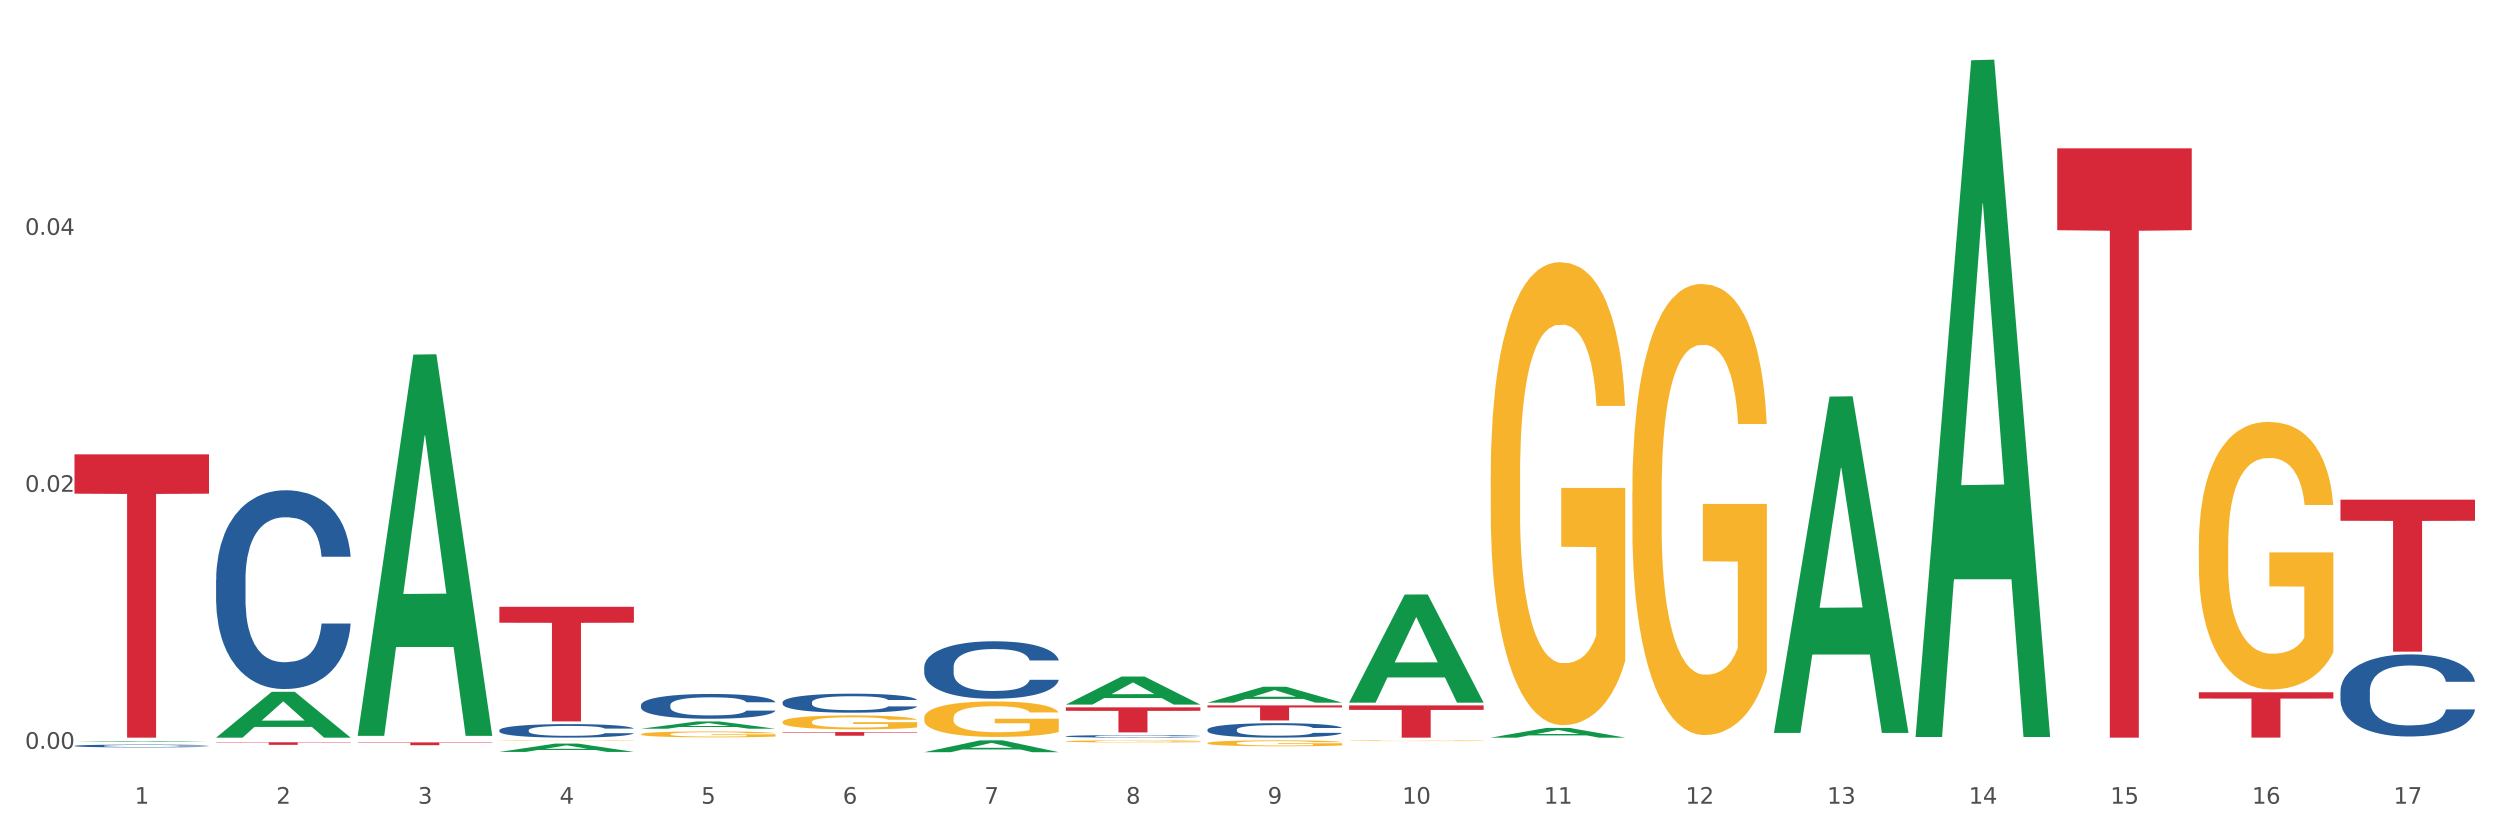
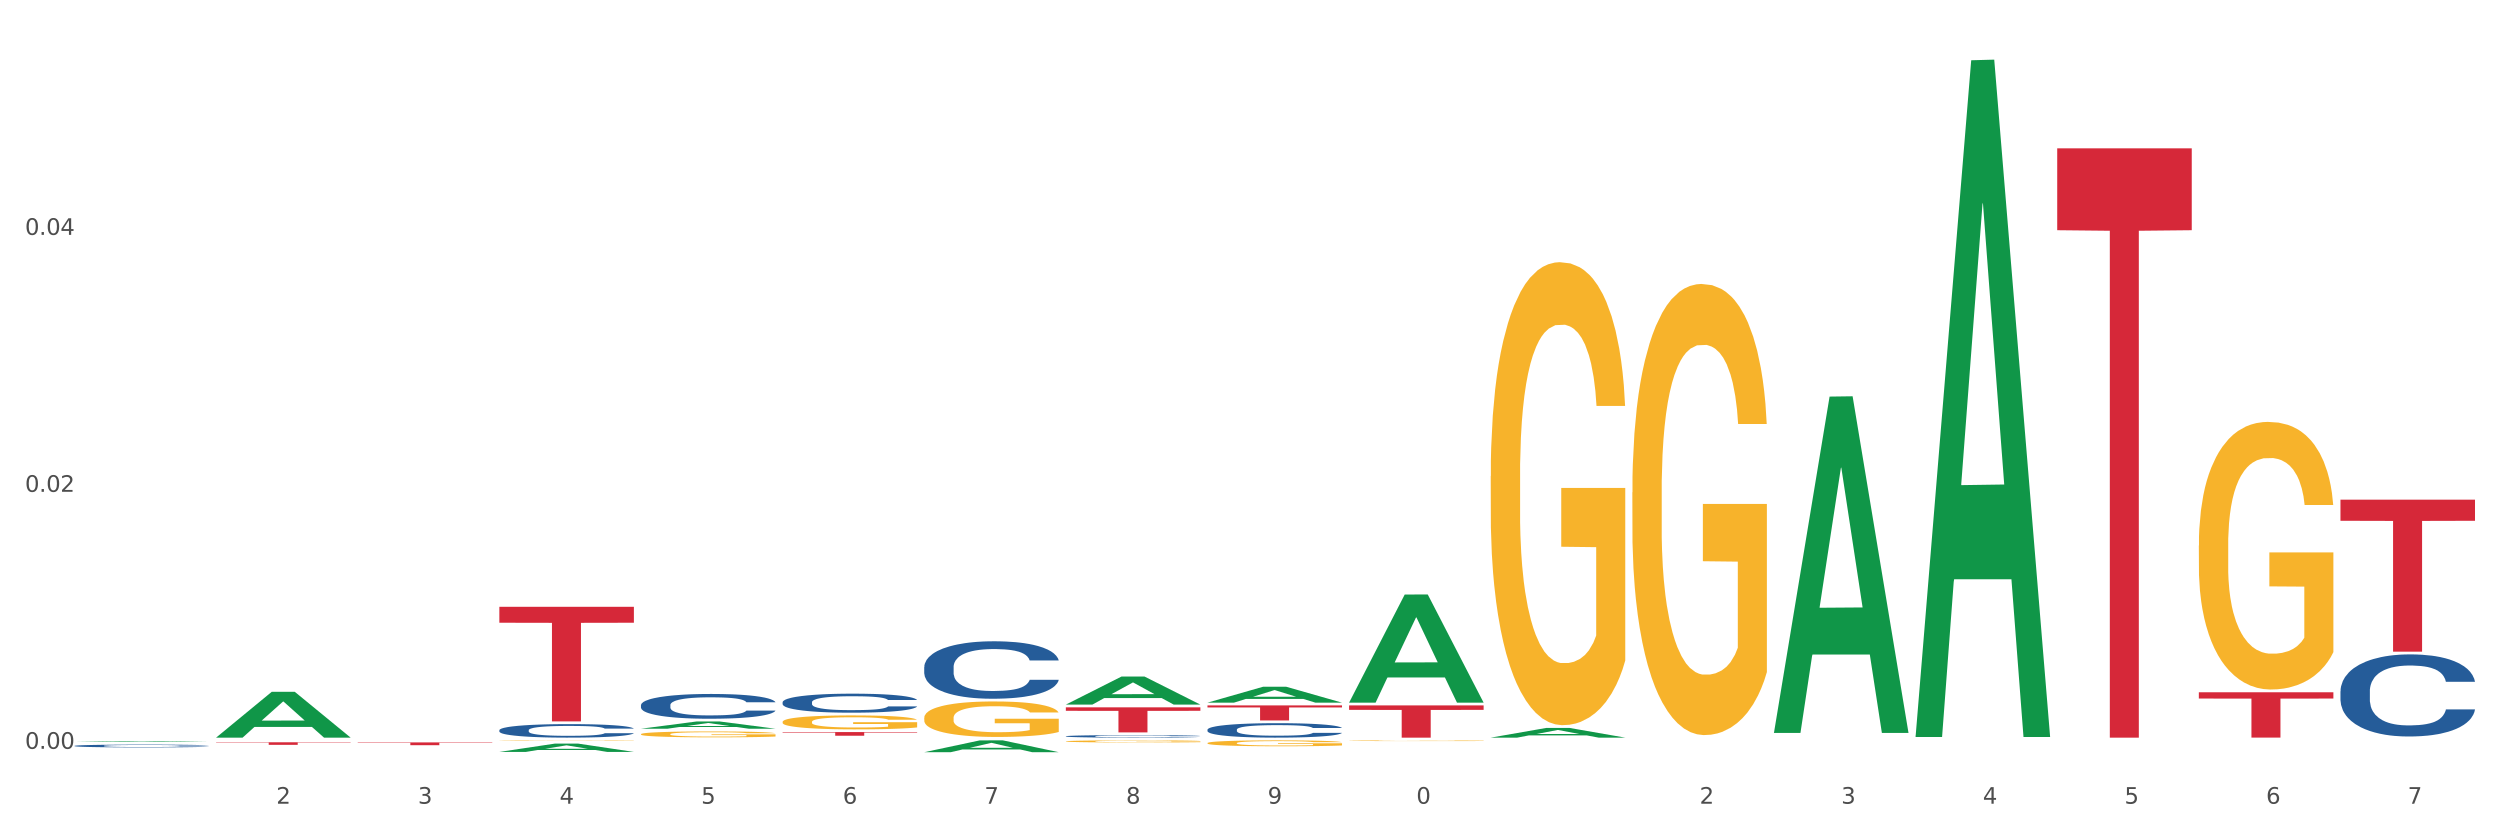
<svg xmlns="http://www.w3.org/2000/svg" xmlns:xlink="http://www.w3.org/1999/xlink" width="1080pt" height="360pt" viewBox="0 0 1080 360" version="1.1">
  <rect x="0" y="0" width="1080" height="360" fill="#333333" stroke="none" />
  <defs>
    <style type="text/css">*{stroke-linejoin: round; stroke-linecap: butt}</style>
  </defs>
  <g id="figure_1">
    <g id="patch_1">
      <path d="M 0 360  L 1080 360  L 1080 0  L 0 0  z " style="fill: #ffffff; stroke: #ffffff; stroke-linejoin: miter" />
    </g>
    <g id="axes_1">
      <g id="matplotlib.axis_1">
        <g id="xtick_1">
          <g id="text_1">
            <g style="fill: #4d4d4d" transform="translate(58.182 347.204) scale(0.096 -0.096)">
              <defs>
-                 <path id="DejaVuSans-31" d="M 794 531  L 1825 531  L 1825 4091  L 703 3866  L 703 4441  L 1819 4666  L 2450 4666  L 2450 531  L 3481 531  L 3481 0  L 794 0  L 794 531  z " transform="scale(0.016)" />
-               </defs>
+                 </defs>
              <use xlink:href="#DejaVuSans-31" />
            </g>
          </g>
        </g>
        <g id="xtick_2">
          <g id="text_2">
            <g style="fill: #4d4d4d" transform="translate(119.364 347.204) scale(0.096 -0.096)">
              <defs>
                <path id="DejaVuSans-32" d="M 1228 531  L 3431 531  L 3431 0  L 469 0  L 469 531  Q 828 903 1448 1529  Q 2069 2156 2228 2338  Q 2531 2678 2651 2914  Q 2772 3150 2772 3378  Q 2772 3750 2511 3984  Q 2250 4219 1831 4219  Q 1534 4219 1204 4116  Q 875 4013 500 3803  L 500 4441  Q 881 4594 1212 4672  Q 1544 4750 1819 4750  Q 2544 4750 2975 4387  Q 3406 4025 3406 3419  Q 3406 3131 3298 2873  Q 3191 2616 2906 2266  Q 2828 2175 2409 1742  Q 1991 1309 1228 531  z " transform="scale(0.016)" />
              </defs>
              <use xlink:href="#DejaVuSans-32" />
            </g>
          </g>
        </g>
        <g id="xtick_3">
          <g id="text_3">
            <g style="fill: #4d4d4d" transform="translate(180.545 347.204) scale(0.096 -0.096)">
              <defs>
                <path id="DejaVuSans-33" d="M 2597 2516  Q 3050 2419 3304 2112  Q 3559 1806 3559 1356  Q 3559 666 3084 287  Q 2609 -91 1734 -91  Q 1441 -91 1130 -33  Q 819 25 488 141  L 488 750  Q 750 597 1062 519  Q 1375 441 1716 441  Q 2309 441 2620 675  Q 2931 909 2931 1356  Q 2931 1769 2642 2001  Q 2353 2234 1838 2234  L 1294 2234  L 1294 2753  L 1863 2753  Q 2328 2753 2575 2939  Q 2822 3125 2822 3475  Q 2822 3834 2567 4026  Q 2313 4219 1838 4219  Q 1578 4219 1281 4162  Q 984 4106 628 3988  L 628 4550  Q 988 4650 1302 4700  Q 1616 4750 1894 4750  Q 2613 4750 3031 4423  Q 3450 4097 3450 3541  Q 3450 3153 3228 2886  Q 3006 2619 2597 2516  z " transform="scale(0.016)" />
              </defs>
              <use xlink:href="#DejaVuSans-33" />
            </g>
          </g>
        </g>
        <g id="xtick_4">
          <g id="text_4">
            <g style="fill: #4d4d4d" transform="translate(241.726 347.204) scale(0.096 -0.096)">
              <defs>
                <path id="DejaVuSans-34" d="M 2419 4116  L 825 1625  L 2419 1625  L 2419 4116  z M 2253 4666  L 3047 4666  L 3047 1625  L 3713 1625  L 3713 1100  L 3047 1100  L 3047 0  L 2419 0  L 2419 1100  L 313 1100  L 313 1709  L 2253 4666  z " transform="scale(0.016)" />
              </defs>
              <use xlink:href="#DejaVuSans-34" />
            </g>
          </g>
        </g>
        <g id="xtick_5">
          <g id="text_5">
            <g style="fill: #4d4d4d" transform="translate(302.908 347.204) scale(0.096 -0.096)">
              <defs>
                <path id="DejaVuSans-35" d="M 691 4666  L 3169 4666  L 3169 4134  L 1269 4134  L 1269 2991  Q 1406 3038 1543 3061  Q 1681 3084 1819 3084  Q 2600 3084 3056 2656  Q 3513 2228 3513 1497  Q 3513 744 3044 326  Q 2575 -91 1722 -91  Q 1428 -91 1123 -41  Q 819 9 494 109  L 494 744  Q 775 591 1075 516  Q 1375 441 1709 441  Q 2250 441 2565 725  Q 2881 1009 2881 1497  Q 2881 1984 2565 2268  Q 2250 2553 1709 2553  Q 1456 2553 1204 2497  Q 953 2441 691 2322  L 691 4666  z " transform="scale(0.016)" />
              </defs>
              <use xlink:href="#DejaVuSans-35" />
            </g>
          </g>
        </g>
        <g id="xtick_6">
          <g id="text_6">
            <g style="fill: #4d4d4d" transform="translate(364.089 347.204) scale(0.096 -0.096)">
              <defs>
                <path id="DejaVuSans-36" d="M 2113 2584  Q 1688 2584 1439 2293  Q 1191 2003 1191 1497  Q 1191 994 1439 701  Q 1688 409 2113 409  Q 2538 409 2786 701  Q 3034 994 3034 1497  Q 3034 2003 2786 2293  Q 2538 2584 2113 2584  z M 3366 4563  L 3366 3988  Q 3128 4100 2886 4159  Q 2644 4219 2406 4219  Q 1781 4219 1451 3797  Q 1122 3375 1075 2522  Q 1259 2794 1537 2939  Q 1816 3084 2150 3084  Q 2853 3084 3261 2657  Q 3669 2231 3669 1497  Q 3669 778 3244 343  Q 2819 -91 2113 -91  Q 1303 -91 875 529  Q 447 1150 447 2328  Q 447 3434 972 4092  Q 1497 4750 2381 4750  Q 2619 4750 2861 4703  Q 3103 4656 3366 4563  z " transform="scale(0.016)" />
              </defs>
              <use xlink:href="#DejaVuSans-36" />
            </g>
          </g>
        </g>
        <g id="xtick_7">
          <g id="text_7">
            <g style="fill: #4d4d4d" transform="translate(425.271 347.204) scale(0.096 -0.096)">
              <defs>
                <path id="DejaVuSans-37" d="M 525 4666  L 3525 4666  L 3525 4397  L 1831 0  L 1172 0  L 2766 4134  L 525 4134  L 525 4666  z " transform="scale(0.016)" />
              </defs>
              <use xlink:href="#DejaVuSans-37" />
            </g>
          </g>
        </g>
        <g id="xtick_8">
          <g id="text_8">
            <g style="fill: #4d4d4d" transform="translate(486.452 347.204) scale(0.096 -0.096)">
              <defs>
                <path id="DejaVuSans-38" d="M 2034 2216  Q 1584 2216 1326 1975  Q 1069 1734 1069 1313  Q 1069 891 1326 650  Q 1584 409 2034 409  Q 2484 409 2743 651  Q 3003 894 3003 1313  Q 3003 1734 2745 1975  Q 2488 2216 2034 2216  z M 1403 2484  Q 997 2584 770 2862  Q 544 3141 544 3541  Q 544 4100 942 4425  Q 1341 4750 2034 4750  Q 2731 4750 3128 4425  Q 3525 4100 3525 3541  Q 3525 3141 3298 2862  Q 3072 2584 2669 2484  Q 3125 2378 3379 2068  Q 3634 1759 3634 1313  Q 3634 634 3220 271  Q 2806 -91 2034 -91  Q 1263 -91 848 271  Q 434 634 434 1313  Q 434 1759 690 2068  Q 947 2378 1403 2484  z M 1172 3481  Q 1172 3119 1398 2916  Q 1625 2713 2034 2713  Q 2441 2713 2670 2916  Q 2900 3119 2900 3481  Q 2900 3844 2670 4047  Q 2441 4250 2034 4250  Q 1625 4250 1398 4047  Q 1172 3844 1172 3481  z " transform="scale(0.016)" />
              </defs>
              <use xlink:href="#DejaVuSans-38" />
            </g>
          </g>
        </g>
        <g id="xtick_9">
          <g id="text_9">
            <g style="fill: #4d4d4d" transform="translate(547.634 347.204) scale(0.096 -0.096)">
              <defs>
                <path id="DejaVuSans-39" d="M 703 97  L 703 672  Q 941 559 1184 500  Q 1428 441 1663 441  Q 2288 441 2617 861  Q 2947 1281 2994 2138  Q 2813 1869 2534 1725  Q 2256 1581 1919 1581  Q 1219 1581 811 2004  Q 403 2428 403 3163  Q 403 3881 828 4315  Q 1253 4750 1959 4750  Q 2769 4750 3195 4129  Q 3622 3509 3622 2328  Q 3622 1225 3098 567  Q 2575 -91 1691 -91  Q 1453 -91 1209 -44  Q 966 3 703 97  z M 1959 2075  Q 2384 2075 2632 2365  Q 2881 2656 2881 3163  Q 2881 3666 2632 3958  Q 2384 4250 1959 4250  Q 1534 4250 1286 3958  Q 1038 3666 1038 3163  Q 1038 2656 1286 2365  Q 1534 2075 1959 2075  z " transform="scale(0.016)" />
              </defs>
              <use xlink:href="#DejaVuSans-39" />
            </g>
          </g>
        </g>
        <g id="xtick_10">
          <g id="text_10">
            <g style="fill: #4d4d4d" transform="translate(605.761 347.204) scale(0.096 -0.096)">
              <defs>
                <path id="DejaVuSans-30" d="M 2034 4250  Q 1547 4250 1301 3770  Q 1056 3291 1056 2328  Q 1056 1369 1301 889  Q 1547 409 2034 409  Q 2525 409 2770 889  Q 3016 1369 3016 2328  Q 3016 3291 2770 3770  Q 2525 4250 2034 4250  z M 2034 4750  Q 2819 4750 3233 4129  Q 3647 3509 3647 2328  Q 3647 1150 3233 529  Q 2819 -91 2034 -91  Q 1250 -91 836 529  Q 422 1150 422 2328  Q 422 3509 836 4129  Q 1250 4750 2034 4750  z " transform="scale(0.016)" />
              </defs>
              <use xlink:href="#DejaVuSans-31" />
              <use xlink:href="#DejaVuSans-30" transform="translate(63.623 0)" />
            </g>
          </g>
        </g>
        <g id="xtick_11">
          <g id="text_11">
            <g style="fill: #4d4d4d" transform="translate(666.942 347.204) scale(0.096 -0.096)">
              <use xlink:href="#DejaVuSans-31" />
              <use xlink:href="#DejaVuSans-31" transform="translate(63.623 0)" />
            </g>
          </g>
        </g>
        <g id="xtick_12">
          <g id="text_12">
            <g style="fill: #4d4d4d" transform="translate(728.124 347.204) scale(0.096 -0.096)">
              <use xlink:href="#DejaVuSans-31" />
              <use xlink:href="#DejaVuSans-32" transform="translate(63.623 0)" />
            </g>
          </g>
        </g>
        <g id="xtick_13">
          <g id="text_13">
            <g style="fill: #4d4d4d" transform="translate(789.305 347.204) scale(0.096 -0.096)">
              <use xlink:href="#DejaVuSans-31" />
              <use xlink:href="#DejaVuSans-33" transform="translate(63.623 0)" />
            </g>
          </g>
        </g>
        <g id="xtick_14">
          <g id="text_14">
            <g style="fill: #4d4d4d" transform="translate(850.487 347.204) scale(0.096 -0.096)">
              <use xlink:href="#DejaVuSans-31" />
              <use xlink:href="#DejaVuSans-34" transform="translate(63.623 0)" />
            </g>
          </g>
        </g>
        <g id="xtick_15">
          <g id="text_15">
            <g style="fill: #4d4d4d" transform="translate(911.668 347.204) scale(0.096 -0.096)">
              <use xlink:href="#DejaVuSans-31" />
              <use xlink:href="#DejaVuSans-35" transform="translate(63.623 0)" />
            </g>
          </g>
        </g>
        <g id="xtick_16">
          <g id="text_16">
            <g style="fill: #4d4d4d" transform="translate(972.849 347.204) scale(0.096 -0.096)">
              <use xlink:href="#DejaVuSans-31" />
              <use xlink:href="#DejaVuSans-36" transform="translate(63.623 0)" />
            </g>
          </g>
        </g>
        <g id="xtick_17">
          <g id="text_17">
            <g style="fill: #4d4d4d" transform="translate(1034.031 347.204) scale(0.096 -0.096)">
              <use xlink:href="#DejaVuSans-31" />
              <use xlink:href="#DejaVuSans-37" transform="translate(63.623 0)" />
            </g>
          </g>
        </g>
        <g id="xtick_18" />
        <g id="xtick_19" />
        <g id="xtick_20" />
        <g id="xtick_21" />
        <g id="xtick_22" />
        <g id="xtick_23" />
        <g id="xtick_24" />
        <g id="xtick_25" />
        <g id="xtick_26" />
        <g id="xtick_27" />
        <g id="xtick_28" />
        <g id="xtick_29" />
        <g id="xtick_30" />
        <g id="xtick_31" />
        <g id="xtick_32" />
        <g id="xtick_33" />
      </g>
      <g id="matplotlib.axis_2">
        <g id="ytick_1">
          <g id="text_18">
            <g style="fill: #4d4d4d" transform="translate(10.8 323.482) scale(0.096 -0.096)">
              <defs>
                <path id="DejaVuSans-2e" d="M 684 794  L 1344 794  L 1344 0  L 684 0  L 684 794  z " transform="scale(0.016)" />
              </defs>
              <use xlink:href="#DejaVuSans-30" />
              <use xlink:href="#DejaVuSans-2e" transform="translate(63.623 0)" />
              <use xlink:href="#DejaVuSans-30" transform="translate(95.41 0)" />
              <use xlink:href="#DejaVuSans-30" transform="translate(159.033 0)" />
            </g>
          </g>
        </g>
        <g id="ytick_2">
          <g id="text_19">
            <g style="fill: #4d4d4d" transform="translate(10.8 212.471) scale(0.096 -0.096)">
              <use xlink:href="#DejaVuSans-30" />
              <use xlink:href="#DejaVuSans-2e" transform="translate(63.623 0)" />
              <use xlink:href="#DejaVuSans-30" transform="translate(95.41 0)" />
              <use xlink:href="#DejaVuSans-32" transform="translate(159.033 0)" />
            </g>
          </g>
        </g>
        <g id="ytick_3">
          <g id="text_20">
            <g style="fill: #4d4d4d" transform="translate(10.8 101.459) scale(0.096 -0.096)">
              <use xlink:href="#DejaVuSans-30" />
              <use xlink:href="#DejaVuSans-2e" transform="translate(63.623 0)" />
              <use xlink:href="#DejaVuSans-30" transform="translate(95.41 0)" />
              <use xlink:href="#DejaVuSans-34" transform="translate(159.033 0)" />
            </g>
          </g>
        </g>
        <g id="ytick_4" />
        <g id="ytick_5" />
        <g id="ytick_6" />
      </g>
      <g id="PolyCollection_1">
        <path d="M 32.175 320.491  L 32.235 320.491  L 56.203 320.103  L 66.15 320.103  L 90.297 320.492  L 78.793 320.492  L 73.58 320.401  L 48.833 320.401  L 48.653 320.402  L 43.62 320.492  L 32.175 320.492  L 32.175 320.491  L 51.949 320.347  L 70.464 320.347  L 61.296 320.185  L 61.176 320.185  L 61.056 320.186  L 51.889 320.347  L 51.949 320.347  L 32.175 320.491  z " clip-path="url(#p02f8c4f0ac)" style="fill: #109648" />
        <path d="M 1011.078 215.851  L 1069.2 215.851  L 1069.2 224.977  L 1046.337 225.039  L 1046.337 281.518  L 1033.803 281.518  L 1033.803 225.039  L 1011.078 224.977  L 1011.078 215.913  L 1011.078 215.851  z " clip-path="url(#p02f8c4f0ac)" style="fill: #d62839" />
        <path d="M 949.896 299.052  L 1008.019 299.052  L 1008.019 301.776  L 985.155 301.794  L 985.155 318.651  L 972.622 318.651  L 972.622 301.794  L 949.896 301.776  L 949.896 299.07  L 949.896 299.052  z " clip-path="url(#p02f8c4f0ac)" style="fill: #d62839" />
        <path d="M 888.715 64.07  L 946.837 64.07  L 946.837 99.45  L 923.974 99.689  L 923.974 318.659  L 911.44 318.659  L 911.44 99.689  L 888.715 99.45  L 888.715 64.309  L 888.715 64.07  z " clip-path="url(#p02f8c4f0ac)" style="fill: #d62839" />
        <path d="M 582.808 304.737  L 640.93 304.737  L 640.93 306.671  L 618.067 306.685  L 618.067 318.659  L 605.533 318.659  L 605.533 306.685  L 582.808 306.671  L 582.808 304.75  L 582.808 304.737  z " clip-path="url(#p02f8c4f0ac)" style="fill: #d62839" />
        <path d="M 521.626 304.725  L 579.749 304.725  L 579.749 305.629  L 556.885 305.636  L 556.885 311.235  L 544.352 311.235  L 544.352 305.636  L 521.626 305.629  L 521.626 304.731  L 521.626 304.725  z " clip-path="url(#p02f8c4f0ac)" style="fill: #d62839" />
        <path d="M 460.445 305.575  L 518.567 305.575  L 518.567 307.078  L 495.704 307.088  L 495.704 316.392  L 483.17 316.392  L 483.17 307.088  L 460.445 307.078  L 460.445 305.585  L 460.445 305.575  z " clip-path="url(#p02f8c4f0ac)" style="fill: #d62839" />
        <path d="M 338.082 316.264  L 396.204 316.264  L 396.204 316.484  L 373.341 316.485  L 373.341 317.844  L 360.808 317.844  L 360.808 316.485  L 338.082 316.484  L 338.082 316.266  L 338.082 316.264  z " clip-path="url(#p02f8c4f0ac)" style="fill: #d62839" />
        <path d="M 215.719 262.142  L 273.842 262.142  L 273.842 269.021  L 250.978 269.067  L 250.978 311.637  L 238.445 311.637  L 238.445 269.067  L 215.719 269.021  L 215.719 262.189  L 215.719 262.142  z " clip-path="url(#p02f8c4f0ac)" style="fill: #d62839" />
        <path d="M 32.175 322.212  L 32.244 322.211  L 32.244 322.18  L 32.45 322.138  L 33.206 322.061  L 34.167 322.002  L 35.816 321.933  L 36.709 321.905  L 37.877 321.873  L 40.282 321.821  L 43.03 321.776  L 44.954 321.752  L 46.396 321.737  L 49.625 321.709  L 51.48 321.697  L 53.404 321.687  L 55.053 321.68  L 57.801 321.672  L 60 321.669  L 62.542 321.668  L 64.671 321.669  L 67.488 321.673  L 71.61 321.687  L 73.19 321.694  L 75.32 321.708  L 77.519 321.725  L 79.305 321.743  L 81.366 321.769  L 83.496 321.802  L 85.557 321.844  L 87 321.883  L 88.168 321.923  L 89.198 321.973  L 89.954 322.027  L 90.297 322.073  L 77.725 322.073  L 77.381 322.032  L 76.694 321.988  L 76.007 321.958  L 75.251 321.933  L 74.084 321.906  L 73.053 321.888  L 71.335 321.867  L 69.755 321.854  L 68.45 321.846  L 66.87 321.839  L 63.503 321.833  L 61.099 321.833  L 59.587 321.835  L 57.732 321.84  L 56.152 321.848  L 54.297 321.861  L 52.854 321.876  L 51.412 321.895  L 50.587 321.908  L 49.351 321.932  L 48.526 321.952  L 47.427 321.986  L 46.809 322.011  L 45.709 322.074  L 45.228 322.12  L 45.022 322.152  L 44.885 322.188  L 44.885 322.36  L 45.297 322.438  L 45.641 322.471  L 46.19 322.509  L 47.221 322.557  L 48.732 322.605  L 50.312 322.639  L 51.618 322.66  L 52.854 322.676  L 54.091 322.688  L 55.603 322.699  L 56.839 322.705  L 58.694 322.712  L 60.893 322.715  L 62.61 322.715  L 66.114 322.71  L 67.694 322.704  L 69.206 322.697  L 70.855 322.684  L 72.16 322.671  L 72.916 322.661  L 74.152 322.64  L 75.114 322.618  L 75.939 322.593  L 76.488 322.57  L 77.106 322.537  L 77.587 322.5  L 77.725 322.48  L 90.297 322.48  L 90.023 322.52  L 89.542 322.558  L 88.58 322.61  L 87.824 322.64  L 86.656 322.677  L 85.419 322.708  L 83.702 322.742  L 82.122 322.767  L 80.473 322.789  L 78.687 322.809  L 75.458 322.837  L 74.29 322.845  L 71.816 322.858  L 69.893 322.866  L 67.076 322.874  L 64.19 322.878  L 61.167 322.879  L 58.488 322.877  L 55.534 322.87  L 53.679 322.864  L 51.618 322.854  L 49.213 322.838  L 46.946 322.819  L 44.816 322.797  L 42.824 322.772  L 40.969 322.743  L 38.564 322.695  L 36.778 322.649  L 35.473 322.606  L 34.58 322.569  L 33.686 322.523  L 33.206 322.491  L 32.45 322.413  L 32.175 322.342  L 32.175 322.212  z " clip-path="url(#p02f8c4f0ac)" style="fill: #255c99" />
        <path d="M 154.538 320.724  L 212.66 320.724  L 212.66 320.89  L 189.797 320.891  L 189.797 321.915  L 177.263 321.915  L 177.263 320.891  L 154.538 320.89  L 154.538 320.725  L 154.538 320.724  z " clip-path="url(#p02f8c4f0ac)" style="fill: #d62839" />
        <path d="M 1011.078 298.633  L 1011.146 298.601  L 1011.146 297.694  L 1011.352 296.462  L 1012.108 294.195  L 1013.07 292.478  L 1014.719 290.469  L 1015.612 289.627  L 1016.78 288.687  L 1019.185 287.165  L 1021.933 285.869  L 1023.856 285.156  L 1025.299 284.703  L 1028.528 283.893  L 1030.383 283.537  L 1032.307 283.245  L 1033.956 283.051  L 1036.704 282.824  L 1038.902 282.727  L 1041.444 282.694  L 1043.574 282.727  L 1046.391 282.856  L 1050.513 283.245  L 1052.093 283.472  L 1054.223 283.861  L 1056.421 284.379  L 1058.208 284.897  L 1060.269 285.642  L 1062.398 286.614  L 1064.46 287.845  L 1065.902 288.979  L 1067.07 290.178  L 1068.101 291.636  L 1068.856 293.223  L 1069.2 294.551  L 1056.627 294.551  L 1056.284 293.352  L 1055.597 292.057  L 1054.91 291.182  L 1054.154 290.469  L 1052.986 289.659  L 1051.956 289.141  L 1050.238 288.526  L 1048.658 288.137  L 1047.353 287.91  L 1045.772 287.716  L 1042.406 287.521  L 1040.001 287.521  L 1038.49 287.586  L 1036.635 287.748  L 1035.055 287.975  L 1033.2 288.364  L 1031.757 288.785  L 1030.314 289.335  L 1029.49 289.724  L 1028.253 290.437  L 1027.429 291.02  L 1026.33 292.024  L 1025.711 292.737  L 1024.612 294.584  L 1024.131 295.944  L 1023.925 296.884  L 1023.788 297.92  L 1023.788 302.974  L 1024.2 305.242  L 1024.543 306.214  L 1025.093 307.315  L 1026.124 308.74  L 1027.635 310.134  L 1029.215 311.138  L 1030.52 311.753  L 1031.757 312.207  L 1032.994 312.563  L 1034.505 312.887  L 1035.742 313.082  L 1037.597 313.276  L 1039.795 313.373  L 1041.513 313.373  L 1045.017 313.211  L 1046.597 313.049  L 1048.108 312.822  L 1049.757 312.466  L 1051.063 312.077  L 1051.818 311.786  L 1053.055 311.17  L 1054.017 310.522  L 1054.841 309.777  L 1055.391 309.129  L 1056.009 308.157  L 1056.49 307.056  L 1056.627 306.473  L 1069.2 306.473  L 1068.925 307.639  L 1068.444 308.773  L 1067.482 310.295  L 1066.727 311.17  L 1065.559 312.239  L 1064.322 313.146  L 1062.605 314.151  L 1061.024 314.896  L 1059.376 315.544  L 1057.589 316.127  L 1054.36 316.937  L 1053.192 317.163  L 1050.719 317.552  L 1048.795 317.779  L 1045.979 318.006  L 1043.093 318.135  L 1040.07 318.168  L 1037.391 318.103  L 1034.437 317.908  L 1032.582 317.714  L 1030.52 317.423  L 1028.116 316.969  L 1025.849 316.418  L 1023.719 315.77  L 1021.727 315.025  L 1019.872 314.183  L 1017.467 312.79  L 1015.681 311.429  L 1014.375 310.166  L 1013.482 309.097  L 1012.589 307.736  L 1012.108 306.797  L 1011.352 304.529  L 1011.078 302.423  L 1011.078 298.633  z " clip-path="url(#p02f8c4f0ac)" style="fill: #255c99" />
        <path d="M 521.626 315.218  L 521.695 315.212  L 521.695 315.053  L 521.901 314.836  L 522.657 314.436  L 523.619 314.134  L 525.268 313.78  L 526.161 313.632  L 527.329 313.466  L 529.733 313.198  L 532.481 312.97  L 534.405 312.845  L 535.848 312.765  L 539.077 312.622  L 540.932 312.559  L 542.855 312.508  L 544.504 312.474  L 547.252 312.434  L 549.451 312.417  L 551.993 312.411  L 554.123 312.417  L 556.939 312.439  L 561.062 312.508  L 562.642 312.548  L 564.772 312.616  L 566.97 312.708  L 568.756 312.799  L 570.817 312.93  L 572.947 313.101  L 575.008 313.318  L 576.451 313.518  L 577.619 313.729  L 578.649 313.986  L 579.405 314.265  L 579.749 314.499  L 567.176 314.499  L 566.833 314.288  L 566.146 314.06  L 565.459 313.906  L 564.703 313.78  L 563.535 313.638  L 562.504 313.546  L 560.787 313.438  L 559.207 313.369  L 557.901 313.33  L 556.321 313.295  L 552.955 313.261  L 550.55 313.261  L 549.039 313.272  L 547.184 313.301  L 545.604 313.341  L 543.749 313.409  L 542.306 313.484  L 540.863 313.581  L 540.039 313.649  L 538.802 313.775  L 537.978 313.877  L 536.878 314.054  L 536.26 314.18  L 535.161 314.505  L 534.68 314.745  L 534.474 314.91  L 534.336 315.093  L 534.336 315.983  L 534.749 316.382  L 535.092 316.553  L 535.642 316.747  L 536.672 316.998  L 538.184 317.244  L 539.764 317.42  L 541.069 317.529  L 542.306 317.609  L 543.542 317.671  L 545.054 317.729  L 546.291 317.763  L 548.146 317.797  L 550.344 317.814  L 552.062 317.814  L 555.565 317.786  L 557.146 317.757  L 558.657 317.717  L 560.306 317.654  L 561.611 317.586  L 562.367 317.535  L 563.604 317.426  L 564.565 317.312  L 565.39 317.181  L 565.939 317.067  L 566.558 316.896  L 567.039 316.702  L 567.176 316.599  L 579.749 316.599  L 579.474 316.804  L 578.993 317.004  L 578.031 317.272  L 577.275 317.426  L 576.107 317.614  L 574.871 317.774  L 573.153 317.951  L 571.573 318.082  L 569.924 318.196  L 568.138 318.299  L 564.909 318.442  L 563.741 318.482  L 561.268 318.55  L 559.344 318.59  L 556.527 318.63  L 553.642 318.653  L 550.619 318.659  L 547.939 318.647  L 544.985 318.613  L 543.13 318.579  L 541.069 318.527  L 538.665 318.447  L 536.397 318.35  L 534.268 318.236  L 532.275 318.105  L 530.42 317.957  L 528.016 317.711  L 526.229 317.472  L 524.924 317.249  L 524.031 317.061  L 523.138 316.821  L 522.657 316.656  L 521.901 316.256  L 521.626 315.886  L 521.626 315.218  z " clip-path="url(#p02f8c4f0ac)" style="fill: #255c99" />
        <path d="M 460.445 318.058  L 460.514 318.057  L 460.514 318.03  L 460.72 317.992  L 461.475 317.922  L 462.437 317.869  L 464.086 317.808  L 464.979 317.782  L 466.147 317.753  L 468.552 317.706  L 471.3 317.666  L 473.224 317.644  L 474.666 317.63  L 477.895 317.605  L 479.75 317.595  L 481.674 317.586  L 483.323 317.58  L 486.071 317.573  L 488.269 317.57  L 490.811 317.569  L 492.941 317.57  L 495.758 317.574  L 499.88 317.586  L 501.46 317.593  L 503.59 317.604  L 505.789 317.62  L 507.575 317.636  L 509.636 317.659  L 511.766 317.689  L 513.827 317.727  L 515.27 317.762  L 516.437 317.799  L 517.468 317.843  L 518.224 317.892  L 518.567 317.933  L 505.995 317.933  L 505.651 317.896  L 504.964 317.856  L 504.277 317.829  L 503.521 317.808  L 502.353 317.783  L 501.323 317.767  L 499.605 317.748  L 498.025 317.736  L 496.72 317.729  L 495.14 317.723  L 491.773 317.717  L 489.369 317.717  L 487.857 317.719  L 486.002 317.724  L 484.422 317.731  L 482.567 317.743  L 481.124 317.756  L 479.682 317.773  L 478.857 317.785  L 477.621 317.807  L 476.796 317.824  L 475.697 317.855  L 475.079 317.877  L 473.979 317.934  L 473.498 317.976  L 473.292 318.005  L 473.155 318.036  L 473.155 318.192  L 473.567 318.261  L 473.911 318.291  L 474.46 318.325  L 475.491 318.369  L 477.002 318.412  L 478.582 318.443  L 479.888 318.461  L 481.124 318.475  L 482.361 318.486  L 483.872 318.496  L 485.109 318.502  L 486.964 318.508  L 489.163 318.511  L 490.88 318.511  L 494.384 318.506  L 495.964 318.501  L 497.476 318.494  L 499.124 318.483  L 500.43 318.471  L 501.186 318.462  L 502.422 318.444  L 503.384 318.424  L 504.208 318.401  L 504.758 318.381  L 505.376 318.351  L 505.857 318.317  L 505.995 318.299  L 518.567 318.299  L 518.292 318.335  L 517.812 318.37  L 516.85 318.417  L 516.094 318.444  L 514.926 318.476  L 513.689 318.504  L 511.972 318.535  L 510.392 318.558  L 508.743 318.578  L 506.957 318.596  L 503.728 318.621  L 502.56 318.628  L 500.086 318.64  L 498.163 318.647  L 495.346 318.654  L 492.46 318.658  L 489.437 318.659  L 486.758 318.657  L 483.804 318.651  L 481.949 318.645  L 479.888 318.636  L 477.483 318.622  L 475.216 318.605  L 473.086 318.585  L 471.094 318.562  L 469.239 318.536  L 466.834 318.493  L 465.048 318.452  L 463.743 318.413  L 462.849 318.38  L 461.956 318.338  L 461.475 318.309  L 460.72 318.24  L 460.445 318.175  L 460.445 318.058  z " clip-path="url(#p02f8c4f0ac)" style="fill: #255c99" />
        <path d="M 399.263 288.186  L 399.332 288.163  L 399.332 287.529  L 399.538 286.667  L 400.294 285.08  L 401.256 283.879  L 402.905 282.473  L 403.798 281.883  L 404.966 281.226  L 407.37 280.16  L 410.118 279.254  L 412.042 278.755  L 413.485 278.437  L 416.714 277.871  L 418.569 277.621  L 420.493 277.417  L 422.141 277.281  L 424.89 277.122  L 427.088 277.054  L 429.63 277.032  L 431.76 277.054  L 434.577 277.145  L 438.699 277.417  L 440.279 277.576  L 442.409 277.848  L 444.607 278.211  L 446.393 278.573  L 448.455 279.095  L 450.584 279.775  L 452.645 280.637  L 454.088 281.43  L 455.256 282.269  L 456.287 283.289  L 457.042 284.4  L 457.386 285.329  L 444.813 285.329  L 444.47 284.491  L 443.783 283.584  L 443.096 282.972  L 442.34 282.473  L 441.172 281.906  L 440.142 281.543  L 438.424 281.113  L 436.844 280.841  L 435.538 280.682  L 433.958 280.546  L 430.592 280.41  L 428.187 280.41  L 426.676 280.455  L 424.821 280.568  L 423.241 280.727  L 421.386 280.999  L 419.943 281.294  L 418.5 281.679  L 417.676 281.951  L 416.439 282.45  L 415.615 282.858  L 414.515 283.561  L 413.897 284.06  L 412.798 285.352  L 412.317 286.304  L 412.111 286.962  L 411.973 287.687  L 411.973 291.224  L 412.386 292.811  L 412.729 293.491  L 413.279 294.262  L 414.309 295.259  L 415.821 296.234  L 417.401 296.937  L 418.706 297.368  L 419.943 297.685  L 421.18 297.935  L 422.691 298.161  L 423.928 298.297  L 425.783 298.433  L 427.981 298.501  L 429.699 298.501  L 433.203 298.388  L 434.783 298.275  L 436.294 298.116  L 437.943 297.867  L 439.248 297.595  L 440.004 297.391  L 441.241 296.96  L 442.203 296.506  L 443.027 295.985  L 443.577 295.532  L 444.195 294.851  L 444.676 294.081  L 444.813 293.672  L 457.386 293.672  L 457.111 294.489  L 456.63 295.282  L 455.668 296.348  L 454.913 296.96  L 453.745 297.708  L 452.508 298.343  L 450.79 299.046  L 449.21 299.567  L 447.561 300.02  L 445.775 300.429  L 442.546 300.995  L 441.378 301.154  L 438.905 301.426  L 436.981 301.585  L 434.164 301.743  L 431.279 301.834  L 428.256 301.857  L 425.577 301.811  L 422.622 301.675  L 420.767 301.539  L 418.706 301.335  L 416.302 301.018  L 414.035 300.633  L 411.905 300.179  L 409.912 299.658  L 408.057 299.068  L 405.653 298.093  L 403.867 297.141  L 402.561 296.257  L 401.668 295.509  L 400.775 294.557  L 400.294 293.899  L 399.538 292.312  L 399.263 290.839  L 399.263 288.186  z " clip-path="url(#p02f8c4f0ac)" style="fill: #255c99" />
        <path d="M 338.082 303.358  L 338.151 303.351  L 338.151 303.141  L 338.357 302.856  L 339.113 302.33  L 340.074 301.932  L 341.723 301.467  L 342.616 301.272  L 343.784 301.054  L 346.189 300.701  L 348.937 300.401  L 350.861 300.236  L 352.304 300.131  L 355.533 299.943  L 357.387 299.861  L 359.311 299.793  L 360.96 299.748  L 363.708 299.696  L 365.907 299.673  L 368.449 299.666  L 370.578 299.673  L 373.395 299.703  L 377.517 299.793  L 379.097 299.846  L 381.227 299.936  L 383.426 300.056  L 385.212 300.176  L 387.273 300.349  L 389.403 300.574  L 391.464 300.859  L 392.907 301.122  L 394.075 301.399  L 395.105 301.737  L 395.861 302.105  L 396.204 302.413  L 383.632 302.413  L 383.288 302.135  L 382.601 301.835  L 381.914 301.632  L 381.159 301.467  L 379.991 301.279  L 378.96 301.159  L 377.243 301.017  L 375.662 300.927  L 374.357 300.874  L 372.777 300.829  L 369.41 300.784  L 367.006 300.784  L 365.494 300.799  L 363.639 300.836  L 362.059 300.889  L 360.204 300.979  L 358.762 301.077  L 357.319 301.204  L 356.494 301.294  L 355.258 301.459  L 354.433 301.595  L 353.334 301.827  L 352.716 301.992  L 351.616 302.42  L 351.136 302.735  L 350.929 302.953  L 350.792 303.193  L 350.792 304.364  L 351.204 304.89  L 351.548 305.115  L 352.097 305.37  L 353.128 305.7  L 354.639 306.023  L 356.22 306.256  L 357.525 306.398  L 358.762 306.503  L 359.998 306.586  L 361.51 306.661  L 362.746 306.706  L 364.601 306.751  L 366.8 306.774  L 368.517 306.774  L 372.021 306.736  L 373.601 306.699  L 375.113 306.646  L 376.762 306.563  L 378.067 306.473  L 378.823 306.406  L 380.059 306.263  L 381.021 306.113  L 381.846 305.941  L 382.395 305.79  L 383.014 305.565  L 383.494 305.31  L 383.632 305.175  L 396.204 305.175  L 395.93 305.445  L 395.449 305.708  L 394.487 306.061  L 393.731 306.263  L 392.563 306.511  L 391.327 306.721  L 389.609 306.954  L 388.029 307.126  L 386.38 307.277  L 384.594 307.412  L 381.365 307.599  L 380.197 307.652  L 377.723 307.742  L 375.8 307.794  L 372.983 307.847  L 370.097 307.877  L 367.075 307.885  L 364.395 307.87  L 361.441 307.824  L 359.586 307.779  L 357.525 307.712  L 355.12 307.607  L 352.853 307.479  L 350.723 307.329  L 348.731 307.156  L 346.876 306.961  L 344.471 306.639  L 342.685 306.323  L 341.38 306.031  L 340.487 305.783  L 339.594 305.468  L 339.113 305.25  L 338.357 304.725  L 338.082 304.237  L 338.082 303.358  z " clip-path="url(#p02f8c4f0ac)" style="fill: #255c99" />
        <path d="M 276.901 304.602  L 276.969 304.592  L 276.969 304.318  L 277.175 303.947  L 277.931 303.262  L 278.893 302.744  L 280.542 302.138  L 281.435 301.884  L 282.603 301.6  L 285.008 301.14  L 287.756 300.749  L 289.679 300.534  L 291.122 300.397  L 294.351 300.153  L 296.206 300.045  L 298.13 299.957  L 299.779 299.899  L 302.527 299.83  L 304.725 299.801  L 307.267 299.791  L 309.397 299.801  L 312.214 299.84  L 316.336 299.957  L 317.916 300.026  L 320.046 300.143  L 322.244 300.3  L 324.031 300.456  L 326.092 300.681  L 328.221 300.974  L 330.283 301.346  L 331.725 301.688  L 332.893 302.05  L 333.924 302.49  L 334.679 302.969  L 335.023 303.37  L 322.45 303.37  L 322.107 303.008  L 321.42 302.617  L 320.733 302.353  L 319.977 302.138  L 318.809 301.893  L 317.779 301.737  L 316.061 301.551  L 314.481 301.434  L 313.176 301.365  L 311.595 301.307  L 308.229 301.248  L 305.824 301.248  L 304.313 301.268  L 302.458 301.316  L 300.878 301.385  L 299.023 301.502  L 297.58 301.629  L 296.137 301.796  L 295.313 301.913  L 294.076 302.128  L 293.252 302.304  L 292.153 302.607  L 291.534 302.822  L 290.435 303.379  L 289.954 303.79  L 289.748 304.074  L 289.611 304.386  L 289.611 305.912  L 290.023 306.596  L 290.366 306.889  L 290.916 307.222  L 291.947 307.652  L 293.458 308.072  L 295.038 308.376  L 296.343 308.561  L 297.58 308.698  L 298.817 308.806  L 300.328 308.904  L 301.565 308.962  L 303.42 309.021  L 305.618 309.05  L 307.336 309.05  L 310.84 309.001  L 312.42 308.952  L 313.931 308.884  L 315.58 308.776  L 316.886 308.659  L 317.641 308.571  L 318.878 308.385  L 319.84 308.19  L 320.664 307.965  L 321.214 307.769  L 321.832 307.476  L 322.313 307.144  L 322.45 306.968  L 335.023 306.968  L 334.748 307.32  L 334.267 307.662  L 333.305 308.121  L 332.55 308.385  L 331.382 308.708  L 330.145 308.982  L 328.428 309.285  L 326.847 309.51  L 325.199 309.705  L 323.412 309.881  L 320.183 310.126  L 319.015 310.194  L 316.542 310.311  L 314.618 310.38  L 311.802 310.448  L 308.916 310.487  L 305.893 310.497  L 303.214 310.478  L 300.26 310.419  L 298.405 310.36  L 296.343 310.272  L 293.939 310.135  L 291.672 309.969  L 289.542 309.774  L 287.55 309.549  L 285.695 309.295  L 283.29 308.874  L 281.504 308.464  L 280.198 308.082  L 279.305 307.76  L 278.412 307.349  L 277.931 307.065  L 277.175 306.381  L 276.901 305.746  L 276.901 304.602  z " clip-path="url(#p02f8c4f0ac)" style="fill: #255c99" />
        <path d="M 215.719 315.44  L 215.788 315.434  L 215.788 315.285  L 215.994 315.082  L 216.75 314.708  L 217.712 314.425  L 219.36 314.094  L 220.254 313.956  L 221.422 313.801  L 223.826 313.55  L 226.574 313.336  L 228.498 313.219  L 229.941 313.144  L 233.17 313.011  L 235.025 312.952  L 236.948 312.904  L 238.597 312.872  L 241.345 312.835  L 243.544 312.819  L 246.086 312.813  L 248.216 312.819  L 251.032 312.84  L 255.155 312.904  L 256.735 312.941  L 258.864 313.005  L 261.063 313.091  L 262.849 313.176  L 264.91 313.299  L 267.04 313.459  L 269.101 313.662  L 270.544 313.849  L 271.712 314.046  L 272.742 314.287  L 273.498 314.548  L 273.842 314.767  L 261.269 314.767  L 260.926 314.57  L 260.238 314.356  L 259.551 314.212  L 258.796 314.094  L 257.628 313.961  L 256.597 313.876  L 254.88 313.774  L 253.3 313.71  L 251.994 313.673  L 250.414 313.641  L 247.048 313.609  L 244.643 313.609  L 243.132 313.619  L 241.277 313.646  L 239.696 313.683  L 237.841 313.747  L 236.399 313.817  L 234.956 313.908  L 234.132 313.972  L 232.895 314.089  L 232.07 314.185  L 230.971 314.351  L 230.353 314.468  L 229.254 314.772  L 228.773 314.997  L 228.567 315.151  L 228.429 315.322  L 228.429 316.155  L 228.841 316.529  L 229.185 316.689  L 229.735 316.87  L 230.765 317.105  L 232.277 317.335  L 233.857 317.5  L 235.162 317.602  L 236.399 317.676  L 237.635 317.735  L 239.147 317.788  L 240.383 317.82  L 242.238 317.853  L 244.437 317.869  L 246.154 317.869  L 249.658 317.842  L 251.238 317.815  L 252.75 317.778  L 254.399 317.719  L 255.704 317.655  L 256.46 317.607  L 257.696 317.506  L 258.658 317.399  L 259.483 317.276  L 260.032 317.169  L 260.651 317.009  L 261.132 316.828  L 261.269 316.731  L 273.842 316.731  L 273.567 316.924  L 273.086 317.111  L 272.124 317.361  L 271.368 317.506  L 270.2 317.682  L 268.964 317.831  L 267.246 317.997  L 265.666 318.119  L 264.017 318.226  L 262.231 318.322  L 259.002 318.456  L 257.834 318.493  L 255.361 318.557  L 253.437 318.595  L 250.62 318.632  L 247.735 318.653  L 244.712 318.659  L 242.032 318.648  L 239.078 318.616  L 237.223 318.584  L 235.162 318.536  L 232.757 318.461  L 230.49 318.37  L 228.361 318.264  L 226.368 318.141  L 224.513 318.002  L 222.109 317.772  L 220.322 317.548  L 219.017 317.34  L 218.124 317.164  L 217.231 316.94  L 216.75 316.785  L 215.994 316.411  L 215.719 316.064  L 215.719 315.44  z " clip-path="url(#p02f8c4f0ac)" style="fill: #255c99" />
-         <path d="M 93.356 250.378  L 93.425 250.3  L 93.425 248.103  L 93.631 245.123  L 94.387 239.633  L 95.349 235.476  L 96.998 230.613  L 97.891 228.573  L 99.059 226.299  L 101.463 222.613  L 104.211 219.475  L 106.135 217.75  L 107.578 216.652  L 110.807 214.691  L 112.662 213.828  L 114.585 213.122  L 116.234 212.651  L 118.982 212.102  L 121.181 211.867  L 123.723 211.789  L 125.853 211.867  L 128.67 212.181  L 132.792 213.122  L 134.372 213.671  L 136.502 214.612  L 138.7 215.867  L 140.486 217.122  L 142.547 218.926  L 144.677 221.279  L 146.738 224.26  L 148.181 227.005  L 149.349 229.907  L 150.38 233.436  L 151.135 237.28  L 151.479 240.495  L 138.906 240.495  L 138.563 237.593  L 137.876 234.456  L 137.189 232.338  L 136.433 230.613  L 135.265 228.652  L 134.234 227.397  L 132.517 225.907  L 130.937 224.966  L 129.631 224.416  L 128.051 223.946  L 124.685 223.475  L 122.28 223.475  L 120.769 223.632  L 118.914 224.024  L 117.334 224.573  L 115.479 225.515  L 114.036 226.534  L 112.593 227.868  L 111.769 228.809  L 110.532 230.534  L 109.708 231.946  L 108.608 234.378  L 107.99 236.103  L 106.891 240.574  L 106.41 243.868  L 106.204 246.143  L 106.066 248.652  L 106.066 260.888  L 106.479 266.378  L 106.822 268.731  L 107.372 271.398  L 108.402 274.849  L 109.914 278.222  L 111.494 280.653  L 112.799 282.143  L 114.036 283.242  L 115.273 284.104  L 116.784 284.889  L 118.021 285.359  L 119.876 285.83  L 122.074 286.065  L 123.792 286.065  L 127.295 285.673  L 128.876 285.281  L 130.387 284.732  L 132.036 283.869  L 133.341 282.928  L 134.097 282.222  L 135.334 280.732  L 136.296 279.163  L 137.12 277.359  L 137.67 275.79  L 138.288 273.437  L 138.769 270.771  L 138.906 269.359  L 151.479 269.359  L 151.204 272.182  L 150.723 274.928  L 149.761 278.614  L 149.005 280.732  L 147.838 283.32  L 146.601 285.516  L 144.883 287.948  L 143.303 289.752  L 141.654 291.32  L 139.868 292.732  L 136.639 294.693  L 135.471 295.242  L 132.998 296.183  L 131.074 296.732  L 128.257 297.281  L 125.372 297.595  L 122.349 297.673  L 119.669 297.516  L 116.715 297.046  L 114.86 296.575  L 112.799 295.869  L 110.395 294.771  L 108.127 293.438  L 105.998 291.869  L 104.005 290.065  L 102.15 288.026  L 99.746 284.653  L 97.959 281.359  L 96.654 278.3  L 95.761 275.712  L 94.868 272.418  L 94.387 270.143  L 93.631 264.653  L 93.356 259.555  L 93.356 250.378  z " clip-path="url(#p02f8c4f0ac)" style="fill: #255c99" />
        <path d="M 93.356 320.663  L 151.479 320.663  L 151.479 320.817  L 128.615 320.818  L 128.615 321.772  L 116.082 321.772  L 116.082 320.818  L 93.356 320.817  L 93.356 320.664  L 93.356 320.663  z " clip-path="url(#p02f8c4f0ac)" style="fill: #d62839" />
        <path d="M 215.719 319.936  L 215.788 319.936  L 215.788 319.928  L 215.925 319.922  L 216.611 319.907  L 217.641 319.895  L 218.395 319.888  L 219.15 319.883  L 220.042 319.878  L 221.14 319.872  L 223.13 319.864  L 224.366 319.86  L 225.875 319.855  L 228.62 319.849  L 230.61 319.845  L 232.669 319.842  L 236.031 319.839  L 238.227 319.837  L 240.56 319.836  L 243.374 319.835  L 245.501 319.835  L 250.167 319.835  L 254.147 319.837  L 256.069 319.839  L 258.539 319.841  L 259.843 319.843  L 261.97 319.846  L 264.166 319.85  L 265.676 319.854  L 267.94 319.86  L 269.656 319.867  L 271.234 319.876  L 272.057 319.881  L 272.675 319.887  L 273.224 319.893  L 273.773 319.903  L 261.421 319.903  L 260.941 319.896  L 260.186 319.889  L 259.088 319.883  L 258.127 319.879  L 256.48 319.874  L 254.971 319.871  L 253.392 319.868  L 251.471 319.866  L 249.961 319.865  L 247.834 319.864  L 243.648 319.865  L 240.835 319.866  L 238.913 319.868  L 237.678 319.87  L 236.58 319.872  L 235.345 319.875  L 233.904 319.879  L 232.875 319.883  L 231.845 319.888  L 231.022 319.892  L 230.267 319.898  L 229.649 319.904  L 229.169 319.91  L 228.757 319.918  L 228.414 319.93  L 228.414 319.958  L 228.551 319.964  L 228.895 319.972  L 229.306 319.978  L 229.993 319.986  L 230.61 319.991  L 231.777 319.998  L 233.08 320.004  L 234.11 320.008  L 235.139 320.011  L 236.923 320.015  L 238.913 320.019  L 240.629 320.021  L 242.962 320.023  L 244.54 320.024  L 245.913 320.024  L 249.275 320.024  L 251.677 320.023  L 254.353 320.022  L 256.412 320.02  L 258.127 320.018  L 260.049 320.015  L 261.284 320.011  L 261.284 319.969  L 246.187 319.969  L 246.187 319.941  L 273.842 319.941  L 273.842 320.023  L 272.675 320.027  L 271.371 320.031  L 269.999 320.034  L 267.94 320.038  L 265.47 320.042  L 263.274 320.045  L 260.941 320.048  L 258.196 320.05  L 254.628 320.052  L 252.432 320.053  L 249.687 320.053  L 246.462 320.053  L 243.648 320.053  L 240.903 320.052  L 238.021 320.05  L 235.208 320.048  L 233.08 320.045  L 230.953 320.042  L 228.689 320.038  L 226.905 320.034  L 225.532 320.03  L 224.022 320.025  L 222.376 320.02  L 221.14 320.014  L 220.042 320.009  L 218.876 320.001  L 218.052 319.995  L 217.229 319.987  L 216.749 319.982  L 216.2 319.973  L 215.788 319.96  L 215.719 319.936  z " clip-path="url(#p02f8c4f0ac)" style="fill: #f7b32b" />
-         <path d="M 32.175 196.261  L 90.297 196.261  L 90.297 213.27  L 67.434 213.385  L 67.434 318.659  L 54.901 318.659  L 54.901 213.385  L 32.175 213.27  L 32.175 196.376  L 32.175 196.261  z " clip-path="url(#p02f8c4f0ac)" style="fill: #d62839" />
        <path d="M 338.082 311.846  L 338.151 311.84  L 338.151 311.642  L 338.288 311.472  L 338.974 311.059  L 340.003 310.718  L 340.758 310.536  L 341.513 310.387  L 342.405 310.239  L 343.503 310.085  L 345.493 309.859  L 346.728 309.743  L 348.238 309.622  L 350.983 309.446  L 352.973 309.347  L 355.032 309.264  L 358.394 309.165  L 360.59 309.121  L 362.923 309.088  L 365.737 309.066  L 367.864 309.061  L 372.53 309.077  L 376.51 309.127  L 378.431 309.165  L 380.902 309.231  L 382.206 309.276  L 384.333 309.364  L 386.529 309.479  L 388.038 309.578  L 390.303 309.765  L 392.019 309.952  L 393.597 310.184  L 394.42 310.343  L 395.038 310.492  L 395.587 310.663  L 396.136 310.932  L 383.784 310.932  L 383.304 310.74  L 382.549 310.558  L 381.451 310.382  L 380.49 310.272  L 378.843 310.134  L 377.334 310.046  L 375.755 309.98  L 373.834 309.925  L 372.324 309.897  L 370.197 309.875  L 366.011 309.881  L 363.198 309.925  L 361.276 309.98  L 360.041 310.03  L 358.943 310.085  L 357.708 310.162  L 356.267 310.277  L 355.237 310.382  L 354.208 310.514  L 353.385 310.646  L 352.63 310.8  L 352.012 310.965  L 351.532 311.136  L 351.12 311.345  L 350.777 311.692  L 350.777 312.446  L 350.914 312.616  L 351.257 312.842  L 351.669 313.013  L 352.355 313.216  L 352.973 313.354  L 354.139 313.552  L 355.443 313.717  L 356.473 313.822  L 357.502 313.91  L 359.286 314.031  L 361.276 314.13  L 362.992 314.191  L 365.325 314.246  L 366.903 314.268  L 368.276 314.279  L 371.638 314.279  L 374.04 314.262  L 376.716 314.224  L 378.775 314.174  L 380.49 314.114  L 382.412 314.014  L 383.647 313.921  L 383.647 312.771  L 368.55 312.765  L 368.55 312  L 396.204 312  L 396.204 314.246  L 395.038 314.361  L 393.734 314.466  L 392.362 314.559  L 390.303 314.675  L 387.833 314.785  L 385.637 314.862  L 383.304 314.928  L 380.559 314.989  L 376.99 315.044  L 374.795 315.066  L 372.05 315.082  L 368.824 315.088  L 366.011 315.077  L 363.266 315.049  L 360.384 315  L 357.571 314.928  L 355.443 314.857  L 353.316 314.769  L 351.052 314.653  L 349.267 314.543  L 347.895 314.444  L 346.385 314.317  L 344.738 314.152  L 343.503 314.003  L 342.405 313.849  L 341.239 313.651  L 340.415 313.481  L 339.592 313.266  L 339.111 313.106  L 338.562 312.859  L 338.151 312.512  L 338.082 311.846  z " clip-path="url(#p02f8c4f0ac)" style="fill: #f7b32b" />
        <path d="M 643.989 318.651  L 644.049 318.647  L 668.017 314.462  L 677.964 314.458  L 702.112 318.659  L 690.607 318.659  L 685.394 317.68  L 660.647 317.68  L 660.467 317.696  L 655.434 318.659  L 643.989 318.659  L 643.989 318.651  L 663.763 317.097  L 682.278 317.093  L 673.11 315.353  L 672.99 315.345  L 672.871 315.357  L 663.703 317.093  L 663.763 317.097  L 643.989 318.651  z " clip-path="url(#p02f8c4f0ac)" style="fill: #109648" />
        <path d="M 766.352 316.352  L 766.412 316.215  L 790.38 171.327  L 800.327 171.19  L 824.474 316.625  L 812.97 316.625  L 807.757 282.758  L 783.01 282.758  L 782.83 283.305  L 777.797 316.625  L 766.352 316.625  L 766.352 316.352  L 786.126 262.548  L 804.641 262.411  L 795.473 202.189  L 795.353 201.916  L 795.233 202.326  L 786.066 262.411  L 786.126 262.548  L 766.352 316.352  z " clip-path="url(#p02f8c4f0ac)" style="fill: #109648" />
        <path d="M 827.533 317.836  L 827.593 317.561  L 851.561 26.034  L 861.508 25.759  L 885.656 318.386  L 874.151 318.386  L 868.938 250.244  L 844.191 250.244  L 844.011 251.343  L 838.978 318.386  L 827.533 318.386  L 827.533 317.836  L 847.307 209.578  L 865.822 209.304  L 856.654 88.131  L 856.535 87.582  L 856.415 88.406  L 847.247 209.304  L 847.307 209.578  L 827.533 317.836  z " clip-path="url(#p02f8c4f0ac)" style="fill: #109648" />
        <path d="M 276.901 317.163  L 276.969 317.161  L 276.969 317.077  L 277.107 317.005  L 277.793 316.83  L 278.822 316.686  L 279.577 316.609  L 280.332 316.546  L 281.224 316.483  L 282.322 316.418  L 284.312 316.323  L 285.547 316.274  L 287.057 316.222  L 289.801 316.148  L 291.792 316.106  L 293.85 316.071  L 297.213 316.029  L 299.408 316.01  L 301.742 315.996  L 304.555 315.987  L 306.682 315.985  L 311.349 315.992  L 315.329 316.013  L 317.25 316.029  L 319.72 316.057  L 321.024 316.076  L 323.152 316.113  L 325.347 316.162  L 326.857 316.204  L 329.122 316.283  L 330.837 316.362  L 332.415 316.46  L 333.239 316.528  L 333.856 316.59  L 334.405 316.663  L 334.954 316.777  L 322.603 316.777  L 322.122 316.695  L 321.367 316.618  L 320.269 316.544  L 319.309 316.497  L 317.662 316.439  L 316.152 316.402  L 314.574 316.374  L 312.652 316.35  L 311.143 316.339  L 309.015 316.33  L 304.83 316.332  L 302.016 316.35  L 300.095 316.374  L 298.86 316.395  L 297.762 316.418  L 296.526 316.451  L 295.085 316.5  L 294.056 316.544  L 293.027 316.6  L 292.203 316.656  L 291.448 316.721  L 290.831 316.791  L 290.35 316.863  L 289.939 316.951  L 289.596 317.098  L 289.596 317.417  L 289.733 317.49  L 290.076 317.585  L 290.488 317.657  L 291.174 317.744  L 291.792 317.802  L 292.958 317.886  L 294.262 317.955  L 295.291 318  L 296.321 318.037  L 298.105 318.088  L 300.095 318.13  L 301.81 318.156  L 304.143 318.179  L 305.722 318.188  L 307.094 318.193  L 310.457 318.193  L 312.858 318.186  L 315.535 318.17  L 317.593 318.149  L 319.309 318.123  L 321.23 318.081  L 322.465 318.042  L 322.465 317.555  L 307.369 317.552  L 307.369 317.229  L 335.023 317.229  L 335.023 318.179  L 333.856 318.228  L 332.553 318.272  L 331.18 318.312  L 329.122 318.361  L 326.651 318.407  L 324.455 318.44  L 322.122 318.468  L 319.377 318.494  L 315.809 318.517  L 313.613 318.526  L 310.868 318.533  L 307.643 318.536  L 304.83 318.531  L 302.085 318.519  L 299.203 318.498  L 296.389 318.468  L 294.262 318.438  L 292.135 318.4  L 289.87 318.352  L 288.086 318.305  L 286.714 318.263  L 285.204 318.209  L 283.557 318.14  L 282.322 318.077  L 281.224 318.011  L 280.057 317.928  L 279.234 317.855  L 278.41 317.764  L 277.93 317.697  L 277.381 317.592  L 276.969 317.445  L 276.901 317.163  z " clip-path="url(#p02f8c4f0ac)" style="fill: #f7b32b" />
        <path d="M 460.445 304.375  L 460.505 304.364  L 484.473 292.273  L 494.42 292.262  L 518.567 304.398  L 507.063 304.398  L 501.85 301.572  L 477.103 301.572  L 476.923 301.618  L 471.89 304.398  L 460.445 304.398  L 460.445 304.375  L 480.218 299.886  L 498.734 299.874  L 489.566 294.849  L 489.446 294.826  L 489.326 294.86  L 480.159 299.874  L 480.218 299.886  L 460.445 304.375  z " clip-path="url(#p02f8c4f0ac)" style="fill: #109648" />
        <path d="M 399.263 310.115  L 399.332 310.101  L 399.332 309.597  L 399.469 309.163  L 400.156 308.114  L 401.185 307.246  L 401.94 306.784  L 402.695 306.406  L 403.587 306.028  L 404.685 305.636  L 406.675 305.063  L 407.91 304.769  L 409.419 304.461  L 412.164 304.013  L 414.154 303.761  L 416.213 303.551  L 419.575 303.299  L 421.771 303.187  L 424.104 303.103  L 426.918 303.047  L 429.045 303.033  L 433.711 303.075  L 437.691 303.201  L 439.613 303.299  L 442.083 303.467  L 443.387 303.579  L 445.514 303.803  L 447.71 304.097  L 449.22 304.349  L 451.484 304.825  L 453.2 305.3  L 454.778 305.888  L 455.602 306.294  L 456.219 306.672  L 456.768 307.106  L 457.317 307.792  L 444.965 307.792  L 444.485 307.302  L 443.73 306.84  L 442.632 306.392  L 441.672 306.112  L 440.025 305.762  L 438.515 305.538  L 436.937 305.37  L 435.015 305.231  L 433.506 305.161  L 431.378 305.105  L 427.192 305.119  L 424.379 305.231  L 422.458 305.37  L 421.222 305.496  L 420.124 305.636  L 418.889 305.832  L 417.448 306.126  L 416.419 306.392  L 415.39 306.728  L 414.566 307.064  L 413.811 307.456  L 413.194 307.876  L 412.713 308.31  L 412.302 308.841  L 411.958 309.723  L 411.958 311.641  L 412.096 312.075  L 412.439 312.648  L 412.851 313.082  L 413.537 313.6  L 414.154 313.95  L 415.321 314.454  L 416.625 314.874  L 417.654 315.14  L 418.683 315.364  L 420.468 315.672  L 422.458 315.924  L 424.173 316.077  L 426.506 316.217  L 428.084 316.273  L 429.457 316.301  L 432.819 316.301  L 435.221 316.259  L 437.897 316.161  L 439.956 316.035  L 441.672 315.882  L 443.593 315.63  L 444.828 315.392  L 444.828 312.466  L 429.731 312.452  L 429.731 310.507  L 457.386 310.507  L 457.386 316.217  L 456.219 316.511  L 454.915 316.777  L 453.543 317.015  L 451.484 317.309  L 449.014 317.589  L 446.818 317.785  L 444.485 317.953  L 441.74 318.107  L 438.172 318.247  L 435.976 318.303  L 433.231 318.345  L 430.006 318.359  L 427.192 318.331  L 424.448 318.261  L 421.565 318.135  L 418.752 317.953  L 416.625 317.771  L 414.497 317.547  L 412.233 317.253  L 410.449 316.973  L 409.076 316.721  L 407.567 316.399  L 405.92 315.979  L 404.685 315.602  L 403.587 315.21  L 402.42 314.706  L 401.597 314.272  L 400.773 313.726  L 400.293 313.32  L 399.744 312.69  L 399.332 311.809  L 399.263 310.115  z " clip-path="url(#p02f8c4f0ac)" style="fill: #f7b32b" />
        <path d="M 460.445 320.255  L 460.514 320.255  L 460.514 320.225  L 460.651 320.199  L 461.337 320.137  L 462.366 320.085  L 463.121 320.058  L 463.876 320.035  L 464.768 320.013  L 465.866 319.989  L 467.856 319.955  L 469.091 319.938  L 470.601 319.92  L 473.346 319.893  L 475.336 319.878  L 477.394 319.866  L 480.757 319.851  L 482.953 319.844  L 485.286 319.839  L 488.099 319.836  L 490.227 319.835  L 494.893 319.837  L 498.873 319.845  L 500.794 319.851  L 503.265 319.861  L 504.568 319.867  L 506.696 319.881  L 508.892 319.898  L 510.401 319.913  L 512.666 319.941  L 514.381 319.97  L 515.96 320.004  L 516.783 320.029  L 517.401 320.051  L 517.95 320.077  L 518.499 320.117  L 506.147 320.117  L 505.666 320.088  L 504.912 320.061  L 503.814 320.034  L 502.853 320.018  L 501.206 319.997  L 499.696 319.984  L 498.118 319.974  L 496.197 319.965  L 494.687 319.961  L 492.56 319.958  L 488.374 319.959  L 485.56 319.965  L 483.639 319.974  L 482.404 319.981  L 481.306 319.989  L 480.071 320.001  L 478.63 320.019  L 477.6 320.034  L 476.571 320.054  L 475.747 320.074  L 474.993 320.098  L 474.375 320.122  L 473.895 320.148  L 473.483 320.18  L 473.14 320.232  L 473.14 320.346  L 473.277 320.372  L 473.62 320.406  L 474.032 320.432  L 474.718 320.462  L 475.336 320.483  L 476.502 320.513  L 477.806 320.538  L 478.835 320.554  L 479.865 320.567  L 481.649 320.585  L 483.639 320.6  L 485.354 320.61  L 487.688 320.618  L 489.266 320.621  L 490.638 320.623  L 494.001 320.623  L 496.403 320.62  L 499.079 320.615  L 501.137 320.607  L 502.853 320.598  L 504.774 320.583  L 506.01 320.569  L 506.01 320.395  L 490.913 320.394  L 490.913 320.279  L 518.567 320.279  L 518.567 320.618  L 517.401 320.635  L 516.097 320.651  L 514.724 320.665  L 512.666 320.683  L 510.195 320.699  L 508 320.711  L 505.666 320.721  L 502.922 320.73  L 499.353 320.738  L 497.157 320.742  L 494.413 320.744  L 491.187 320.745  L 488.374 320.743  L 485.629 320.739  L 482.747 320.732  L 479.933 320.721  L 477.806 320.71  L 475.679 320.697  L 473.414 320.679  L 471.63 320.663  L 470.258 320.648  L 468.748 320.629  L 467.101 320.604  L 465.866 320.581  L 464.768 320.558  L 463.601 320.528  L 462.778 320.502  L 461.955 320.47  L 461.474 320.446  L 460.925 320.408  L 460.514 320.356  L 460.445 320.255  z " clip-path="url(#p02f8c4f0ac)" style="fill: #f7b32b" />
        <path d="M 521.626 321.016  L 521.695 321.014  L 521.695 320.93  L 521.832 320.858  L 522.518 320.682  L 523.548 320.538  L 524.303 320.461  L 525.057 320.398  L 525.949 320.335  L 527.047 320.269  L 529.037 320.173  L 530.273 320.124  L 531.782 320.073  L 534.527 319.998  L 536.517 319.956  L 538.576 319.921  L 541.938 319.879  L 544.134 319.861  L 546.467 319.847  L 549.281 319.837  L 551.408 319.835  L 556.074 319.842  L 560.054 319.863  L 561.976 319.879  L 564.446 319.907  L 565.75 319.926  L 567.877 319.963  L 570.073 320.012  L 571.583 320.054  L 573.847 320.134  L 575.563 320.213  L 577.141 320.311  L 577.965 320.379  L 578.582 320.442  L 579.131 320.514  L 579.68 320.629  L 567.328 320.629  L 566.848 320.547  L 566.093 320.47  L 564.995 320.395  L 564.034 320.349  L 562.387 320.29  L 560.878 320.253  L 559.299 320.225  L 557.378 320.201  L 555.868 320.19  L 553.741 320.18  L 549.555 320.183  L 546.742 320.201  L 544.82 320.225  L 543.585 320.246  L 542.487 320.269  L 541.252 320.302  L 539.811 320.351  L 538.782 320.395  L 537.752 320.451  L 536.929 320.507  L 536.174 320.573  L 535.556 320.643  L 535.076 320.715  L 534.664 320.804  L 534.321 320.951  L 534.321 321.271  L 534.459 321.343  L 534.802 321.439  L 535.213 321.511  L 535.9 321.598  L 536.517 321.656  L 537.684 321.74  L 538.988 321.81  L 540.017 321.854  L 541.046 321.892  L 542.83 321.943  L 544.82 321.985  L 546.536 322.011  L 548.869 322.034  L 550.447 322.044  L 551.82 322.048  L 555.182 322.048  L 557.584 322.041  L 560.26 322.025  L 562.319 322.004  L 564.034 321.978  L 565.956 321.936  L 567.191 321.897  L 567.191 321.409  L 552.094 321.406  L 552.094 321.082  L 579.749 321.082  L 579.749 322.034  L 578.582 322.083  L 577.278 322.128  L 575.906 322.167  L 573.847 322.216  L 571.377 322.263  L 569.181 322.296  L 566.848 322.324  L 564.103 322.349  L 560.535 322.373  L 558.339 322.382  L 555.594 322.389  L 552.369 322.391  L 549.555 322.387  L 546.81 322.375  L 543.928 322.354  L 541.115 322.324  L 538.988 322.293  L 536.86 322.256  L 534.596 322.207  L 532.812 322.16  L 531.439 322.118  L 529.93 322.065  L 528.283 321.995  L 527.047 321.932  L 525.949 321.866  L 524.783 321.782  L 523.959 321.71  L 523.136 321.619  L 522.656 321.551  L 522.107 321.446  L 521.695 321.299  L 521.626 321.016  z " clip-path="url(#p02f8c4f0ac)" style="fill: #f7b32b" />
        <path d="M 582.808 319.998  L 582.876 319.998  L 582.876 319.989  L 583.014 319.98  L 583.7 319.961  L 584.729 319.944  L 585.484 319.936  L 586.239 319.929  L 587.131 319.922  L 588.229 319.914  L 590.219 319.903  L 591.454 319.898  L 592.964 319.892  L 595.709 319.884  L 597.699 319.879  L 599.757 319.875  L 603.12 319.87  L 605.316 319.868  L 607.649 319.867  L 610.462 319.866  L 612.589 319.865  L 617.256 319.866  L 621.236 319.868  L 623.157 319.87  L 625.628 319.873  L 626.931 319.876  L 629.059 319.88  L 631.254 319.885  L 632.764 319.89  L 635.029 319.899  L 636.744 319.908  L 638.322 319.919  L 639.146 319.927  L 639.764 319.934  L 640.312 319.942  L 640.861 319.955  L 628.51 319.955  L 628.029 319.945  L 627.274 319.937  L 626.176 319.928  L 625.216 319.923  L 623.569 319.917  L 622.059 319.912  L 620.481 319.909  L 618.56 319.907  L 617.05 319.905  L 614.923 319.904  L 610.737 319.904  L 607.923 319.907  L 606.002 319.909  L 604.767 319.912  L 603.669 319.914  L 602.433 319.918  L 600.992 319.923  L 599.963 319.928  L 598.934 319.935  L 598.11 319.941  L 597.355 319.948  L 596.738 319.956  L 596.258 319.964  L 595.846 319.974  L 595.503 319.991  L 595.503 320.027  L 595.64 320.035  L 595.983 320.046  L 596.395 320.054  L 597.081 320.064  L 597.699 320.07  L 598.865 320.08  L 600.169 320.088  L 601.198 320.093  L 602.228 320.097  L 604.012 320.103  L 606.002 320.107  L 607.717 320.11  L 610.05 320.113  L 611.629 320.114  L 613.001 320.115  L 616.364 320.115  L 618.765 320.114  L 621.442 320.112  L 623.5 320.11  L 625.216 320.107  L 627.137 320.102  L 628.372 320.097  L 628.372 320.043  L 613.276 320.042  L 613.276 320.006  L 640.93 320.006  L 640.93 320.113  L 639.764 320.119  L 638.46 320.124  L 637.087 320.128  L 635.029 320.134  L 632.558 320.139  L 630.362 320.142  L 628.029 320.146  L 625.284 320.148  L 621.716 320.151  L 619.52 320.152  L 616.775 320.153  L 613.55 320.153  L 610.737 320.153  L 607.992 320.151  L 605.11 320.149  L 602.296 320.146  L 600.169 320.142  L 598.042 320.138  L 595.777 320.132  L 593.993 320.127  L 592.621 320.122  L 591.111 320.116  L 589.464 320.109  L 588.229 320.101  L 587.131 320.094  L 585.964 320.085  L 585.141 320.076  L 584.317 320.066  L 583.837 320.059  L 583.288 320.047  L 582.876 320.03  L 582.808 319.998  z " clip-path="url(#p02f8c4f0ac)" style="fill: #f7b32b" />
        <path d="M 643.989 205.687  L 644.058 205.504  L 644.058 198.928  L 644.195 193.265  L 644.881 179.564  L 645.911 168.238  L 646.665 162.21  L 647.42 157.278  L 648.312 152.346  L 649.41 147.231  L 651.4 139.741  L 652.635 135.905  L 654.145 131.886  L 656.89 126.041  L 658.88 122.753  L 660.939 120.013  L 664.301 116.724  L 666.497 115.263  L 668.83 114.167  L 671.644 113.436  L 673.771 113.254  L 678.437 113.802  L 682.417 115.446  L 684.339 116.724  L 686.809 118.916  L 688.113 120.378  L 690.24 123.301  L 692.436 127.137  L 693.946 130.425  L 696.21 136.636  L 697.926 142.847  L 699.504 150.519  L 700.327 155.817  L 700.945 160.749  L 701.494 166.412  L 702.043 175.363  L 689.691 175.363  L 689.211 168.969  L 688.456 162.941  L 687.358 157.095  L 686.397 153.442  L 684.75 148.875  L 683.241 145.952  L 681.662 143.76  L 679.741 141.933  L 678.231 141.02  L 676.104 140.289  L 671.918 140.472  L 669.105 141.933  L 667.183 143.76  L 665.948 145.404  L 664.85 147.231  L 663.615 149.788  L 662.174 153.624  L 661.145 157.095  L 660.115 161.479  L 659.292 165.864  L 658.537 170.978  L 657.919 176.459  L 657.439 182.122  L 657.027 189.063  L 656.684 200.572  L 656.684 225.598  L 656.821 231.261  L 657.164 238.75  L 657.576 244.413  L 658.262 251.172  L 658.88 255.739  L 660.047 262.315  L 661.35 267.796  L 662.38 271.266  L 663.409 274.189  L 665.193 278.208  L 667.183 281.496  L 668.899 283.506  L 671.232 285.332  L 672.81 286.063  L 674.183 286.428  L 677.545 286.428  L 679.947 285.88  L 682.623 284.602  L 684.682 282.958  L 686.397 280.948  L 688.319 277.66  L 689.554 274.555  L 689.554 236.376  L 674.457 236.193  L 674.457 210.801  L 702.112 210.801  L 702.112 285.332  L 700.945 289.168  L 699.641 292.639  L 698.269 295.745  L 696.21 299.581  L 693.74 303.234  L 691.544 305.792  L 689.211 307.984  L 686.466 309.993  L 682.898 311.82  L 680.702 312.551  L 677.957 313.099  L 674.732 313.281  L 671.918 312.916  L 669.173 312.003  L 666.291 310.359  L 663.478 307.984  L 661.35 305.609  L 659.223 302.686  L 656.959 298.85  L 655.174 295.197  L 653.802 291.909  L 652.292 287.707  L 650.645 282.227  L 649.41 277.295  L 648.312 272.18  L 647.146 265.604  L 646.322 259.941  L 645.499 252.816  L 645.018 247.519  L 644.47 239.298  L 644.058 227.79  L 643.989 205.687  z " clip-path="url(#p02f8c4f0ac)" style="fill: #f7b32b" />
        <path d="M 399.263 324.94  L 399.323 324.935  L 423.291 319.84  L 433.238 319.835  L 457.386 324.95  L 445.881 324.95  L 440.668 323.758  L 415.921 323.758  L 415.741 323.778  L 410.708 324.95  L 399.263 324.95  L 399.263 324.94  L 419.037 323.048  L 437.552 323.043  L 428.385 320.925  L 428.265 320.915  L 428.145 320.93  L 418.977 323.043  L 419.037 323.048  L 399.263 324.94  z " clip-path="url(#p02f8c4f0ac)" style="fill: #109648" />
        <path d="M 276.901 314.803  L 276.961 314.8  L 300.929 311.676  L 310.875 311.673  L 335.023 314.808  L 323.518 314.808  L 318.305 314.078  L 293.558 314.078  L 293.379 314.09  L 288.345 314.808  L 276.901 314.808  L 276.901 314.803  L 296.674 313.643  L 315.19 313.64  L 306.022 312.342  L 305.902 312.336  L 305.782 312.345  L 296.614 313.64  L 296.674 313.643  L 276.901 314.803  z " clip-path="url(#p02f8c4f0ac)" style="fill: #109648" />
        <path d="M 215.719 324.825  L 215.779 324.821  L 239.747 321.233  L 249.694 321.23  L 273.842 324.832  L 262.337 324.832  L 257.124 323.993  L 232.377 323.993  L 232.197 324.006  L 227.164 324.832  L 215.719 324.832  L 215.719 324.825  L 235.493 323.492  L 254.008 323.489  L 244.84 321.997  L 244.72 321.991  L 244.601 322.001  L 235.433 323.489  L 235.493 323.492  L 215.719 324.825  z " clip-path="url(#p02f8c4f0ac)" style="fill: #109648" />
-         <path d="M 154.538 317.596  L 154.598 317.441  L 178.566 153.188  L 188.512 153.033  L 212.66 317.906  L 201.156 317.906  L 195.943 279.513  L 171.196 279.513  L 171.016 280.132  L 165.983 317.906  L 154.538 317.906  L 154.538 317.596  L 174.311 256.601  L 192.827 256.446  L 183.659 188.175  L 183.539 187.866  L 183.419 188.33  L 174.251 256.446  L 174.311 256.601  L 154.538 317.596  z " clip-path="url(#p02f8c4f0ac)" style="fill: #109648" />
        <path d="M 93.356 318.621  L 93.416 318.603  L 117.384 298.868  L 127.331 298.85  L 151.479 318.659  L 139.974 318.659  L 134.761 314.046  L 110.014 314.046  L 109.834 314.12  L 104.801 318.659  L 93.356 318.659  L 93.356 318.621  L 113.13 311.293  L 131.645 311.274  L 122.478 303.072  L 122.358 303.035  L 122.238 303.09  L 113.07 311.274  L 113.13 311.293  L 93.356 318.621  z " clip-path="url(#p02f8c4f0ac)" style="fill: #109648" />
        <path d="M 705.171 212.724  L 705.239 212.546  L 705.239 206.139  L 705.376 200.621  L 706.063 187.271  L 707.092 176.236  L 707.847 170.362  L 708.602 165.556  L 709.494 160.75  L 710.592 155.766  L 712.582 148.468  L 713.817 144.731  L 715.327 140.815  L 718.071 135.119  L 720.061 131.915  L 722.12 129.245  L 725.483 126.041  L 727.678 124.617  L 730.012 123.549  L 732.825 122.837  L 734.952 122.659  L 739.619 123.193  L 743.599 124.795  L 745.52 126.041  L 747.99 128.177  L 749.294 129.601  L 751.421 132.449  L 753.617 136.187  L 755.127 139.391  L 757.391 145.443  L 759.107 151.494  L 760.685 158.97  L 761.509 164.132  L 762.126 168.938  L 762.675 174.456  L 763.224 183.177  L 750.872 183.177  L 750.392 176.948  L 749.637 171.074  L 748.539 165.378  L 747.579 161.818  L 745.932 157.368  L 744.422 154.52  L 742.844 152.384  L 740.922 150.604  L 739.413 149.714  L 737.285 149.002  L 733.099 149.18  L 730.286 150.604  L 728.365 152.384  L 727.129 153.986  L 726.031 155.766  L 724.796 158.258  L 723.355 161.996  L 722.326 165.378  L 721.297 169.65  L 720.473 173.922  L 719.718 178.905  L 719.101 184.245  L 718.62 189.763  L 718.209 196.527  L 717.866 207.741  L 717.866 232.126  L 718.003 237.644  L 718.346 244.941  L 718.758 250.459  L 719.444 257.045  L 720.061 261.495  L 721.228 267.903  L 722.532 273.242  L 723.561 276.624  L 724.59 279.472  L 726.375 283.388  L 728.365 286.592  L 730.08 288.55  L 732.413 290.33  L 733.992 291.042  L 735.364 291.398  L 738.726 291.398  L 741.128 290.864  L 743.804 289.618  L 745.863 288.016  L 747.579 286.058  L 749.5 282.854  L 750.735 279.828  L 750.735 242.627  L 735.638 242.449  L 735.638 217.708  L 763.293 217.708  L 763.293 290.33  L 762.126 294.068  L 760.823 297.45  L 759.45 300.476  L 757.391 304.213  L 754.921 307.773  L 752.725 310.265  L 750.392 312.401  L 747.647 314.359  L 744.079 316.139  L 741.883 316.851  L 739.138 317.385  L 735.913 317.563  L 733.099 317.207  L 730.355 316.317  L 727.473 314.715  L 724.659 312.401  L 722.532 310.087  L 720.405 307.239  L 718.14 303.501  L 716.356 299.942  L 714.983 296.738  L 713.474 292.644  L 711.827 287.304  L 710.592 282.498  L 709.494 277.514  L 708.327 271.106  L 707.504 265.589  L 706.68 258.647  L 706.2 253.485  L 705.651 245.475  L 705.239 234.262  L 705.171 212.724  z " clip-path="url(#p02f8c4f0ac)" style="fill: #f7b32b" />
        <path d="M 949.896 235.683  L 949.965 235.577  L 949.965 231.776  L 950.102 228.503  L 950.788 220.583  L 951.818 214.037  L 952.572 210.552  L 953.327 207.701  L 954.219 204.85  L 955.317 201.894  L 957.307 197.565  L 958.543 195.347  L 960.052 193.024  L 962.797 189.645  L 964.787 187.745  L 966.846 186.161  L 970.208 184.26  L 972.404 183.415  L 974.737 182.782  L 977.551 182.36  L 979.678 182.254  L 984.344 182.571  L 988.324 183.521  L 990.246 184.26  L 992.716 185.527  L 994.02 186.372  L 996.147 188.061  L 998.343 190.279  L 999.853 192.179  L 1002.117 195.77  L 1003.833 199.36  L 1005.411 203.794  L 1006.234 206.857  L 1006.852 209.708  L 1007.401 212.981  L 1007.95 218.155  L 995.598 218.155  L 995.118 214.459  L 994.363 210.975  L 993.265 207.596  L 992.304 205.484  L 990.657 202.844  L 989.148 201.155  L 987.569 199.888  L 985.648 198.832  L 984.138 198.304  L 982.011 197.881  L 977.825 197.987  L 975.012 198.832  L 973.09 199.888  L 971.855 200.838  L 970.757 201.894  L 969.522 203.372  L 968.081 205.589  L 967.052 207.596  L 966.022 210.13  L 965.199 212.664  L 964.444 215.621  L 963.826 218.788  L 963.346 222.062  L 962.934 226.074  L 962.591 232.726  L 962.591 247.192  L 962.728 250.466  L 963.072 254.795  L 963.483 258.068  L 964.169 261.975  L 964.787 264.615  L 965.954 268.416  L 967.257 271.584  L 968.287 273.59  L 969.316 275.279  L 971.1 277.602  L 973.09 279.503  L 974.806 280.664  L 977.139 281.72  L 978.717 282.143  L 980.09 282.354  L 983.452 282.354  L 985.854 282.037  L 988.53 281.298  L 990.589 280.348  L 992.304 279.186  L 994.226 277.286  L 995.461 275.491  L 995.461 253.422  L 980.364 253.316  L 980.364 238.639  L 1008.019 238.639  L 1008.019 281.72  L 1006.852 283.938  L 1005.548 285.944  L 1004.176 287.739  L 1002.117 289.956  L 999.647 292.068  L 997.451 293.547  L 995.118 294.814  L 992.373 295.975  L 988.805 297.031  L 986.609 297.453  L 983.864 297.77  L 980.639 297.876  L 977.825 297.665  L 975.08 297.137  L 972.198 296.186  L 969.385 294.814  L 967.257 293.441  L 965.13 291.752  L 962.866 289.534  L 961.082 287.422  L 959.709 285.522  L 958.199 283.093  L 956.553 279.925  L 955.317 277.074  L 954.219 274.118  L 953.053 270.317  L 952.229 267.043  L 951.406 262.925  L 950.926 259.863  L 950.377 255.112  L 949.965 248.459  L 949.896 235.683  z " clip-path="url(#p02f8c4f0ac)" style="fill: #f7b32b" />
        <path d="M 582.808 303.473  L 582.868 303.429  L 606.836 256.842  L 616.782 256.798  L 640.93 303.56  L 629.425 303.56  L 624.212 292.671  L 599.465 292.671  L 599.286 292.847  L 594.252 303.56  L 582.808 303.56  L 582.808 303.473  L 602.581 286.173  L 621.097 286.129  L 611.929 266.765  L 611.809 266.678  L 611.689 266.809  L 602.521 286.129  L 602.581 286.173  L 582.808 303.473  z " clip-path="url(#p02f8c4f0ac)" style="fill: #109648" />
        <path d="M 521.626 303.536  L 521.686 303.529  L 545.654 296.671  L 555.601 296.665  L 579.749 303.548  L 568.244 303.548  L 563.031 301.945  L 538.284 301.945  L 538.104 301.971  L 533.071 303.548  L 521.626 303.548  L 521.626 303.536  L 541.4 300.989  L 559.915 300.982  L 550.747 298.132  L 550.628 298.119  L 550.508 298.138  L 541.34 300.982  L 541.4 300.989  L 521.626 303.536  z " clip-path="url(#p02f8c4f0ac)" style="fill: #109648" />
      </g>
    </g>
  </g>
  <defs>
    <clipPath id="p02f8c4f0ac">
      <rect x="32.175" y="10.8" width="1037.025" height="329.109" />
    </clipPath>
  </defs>
</svg>